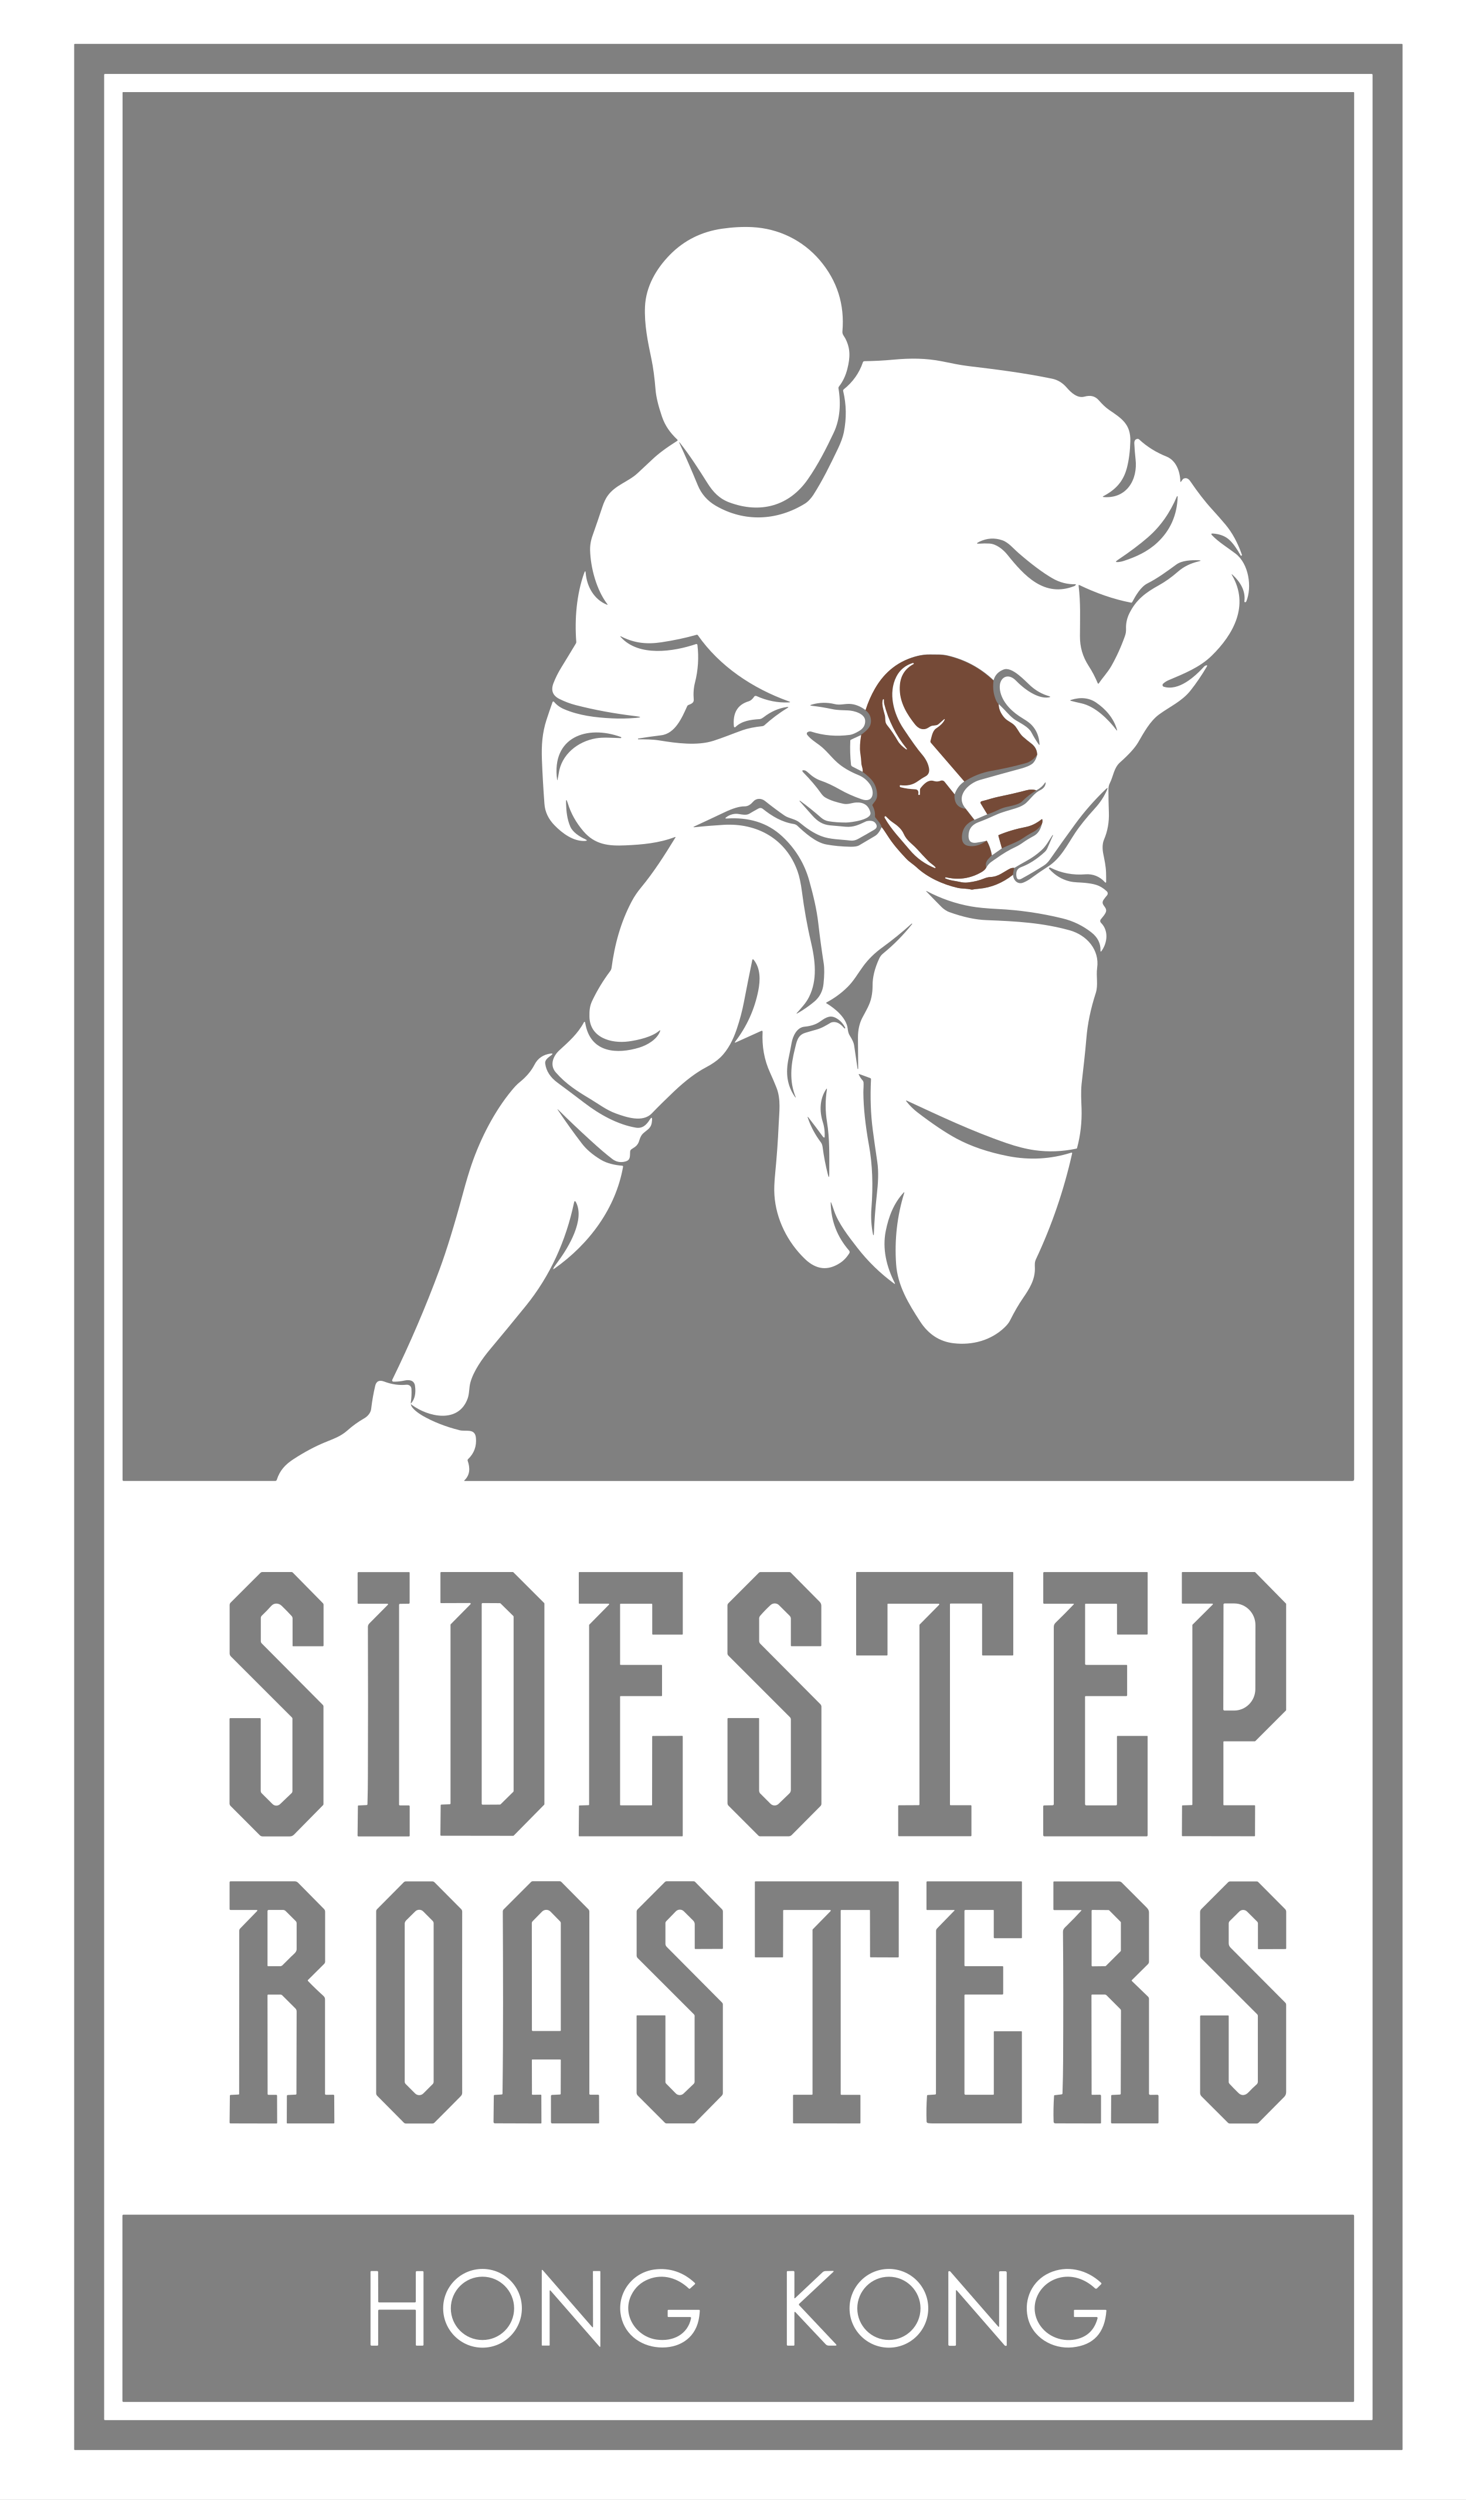
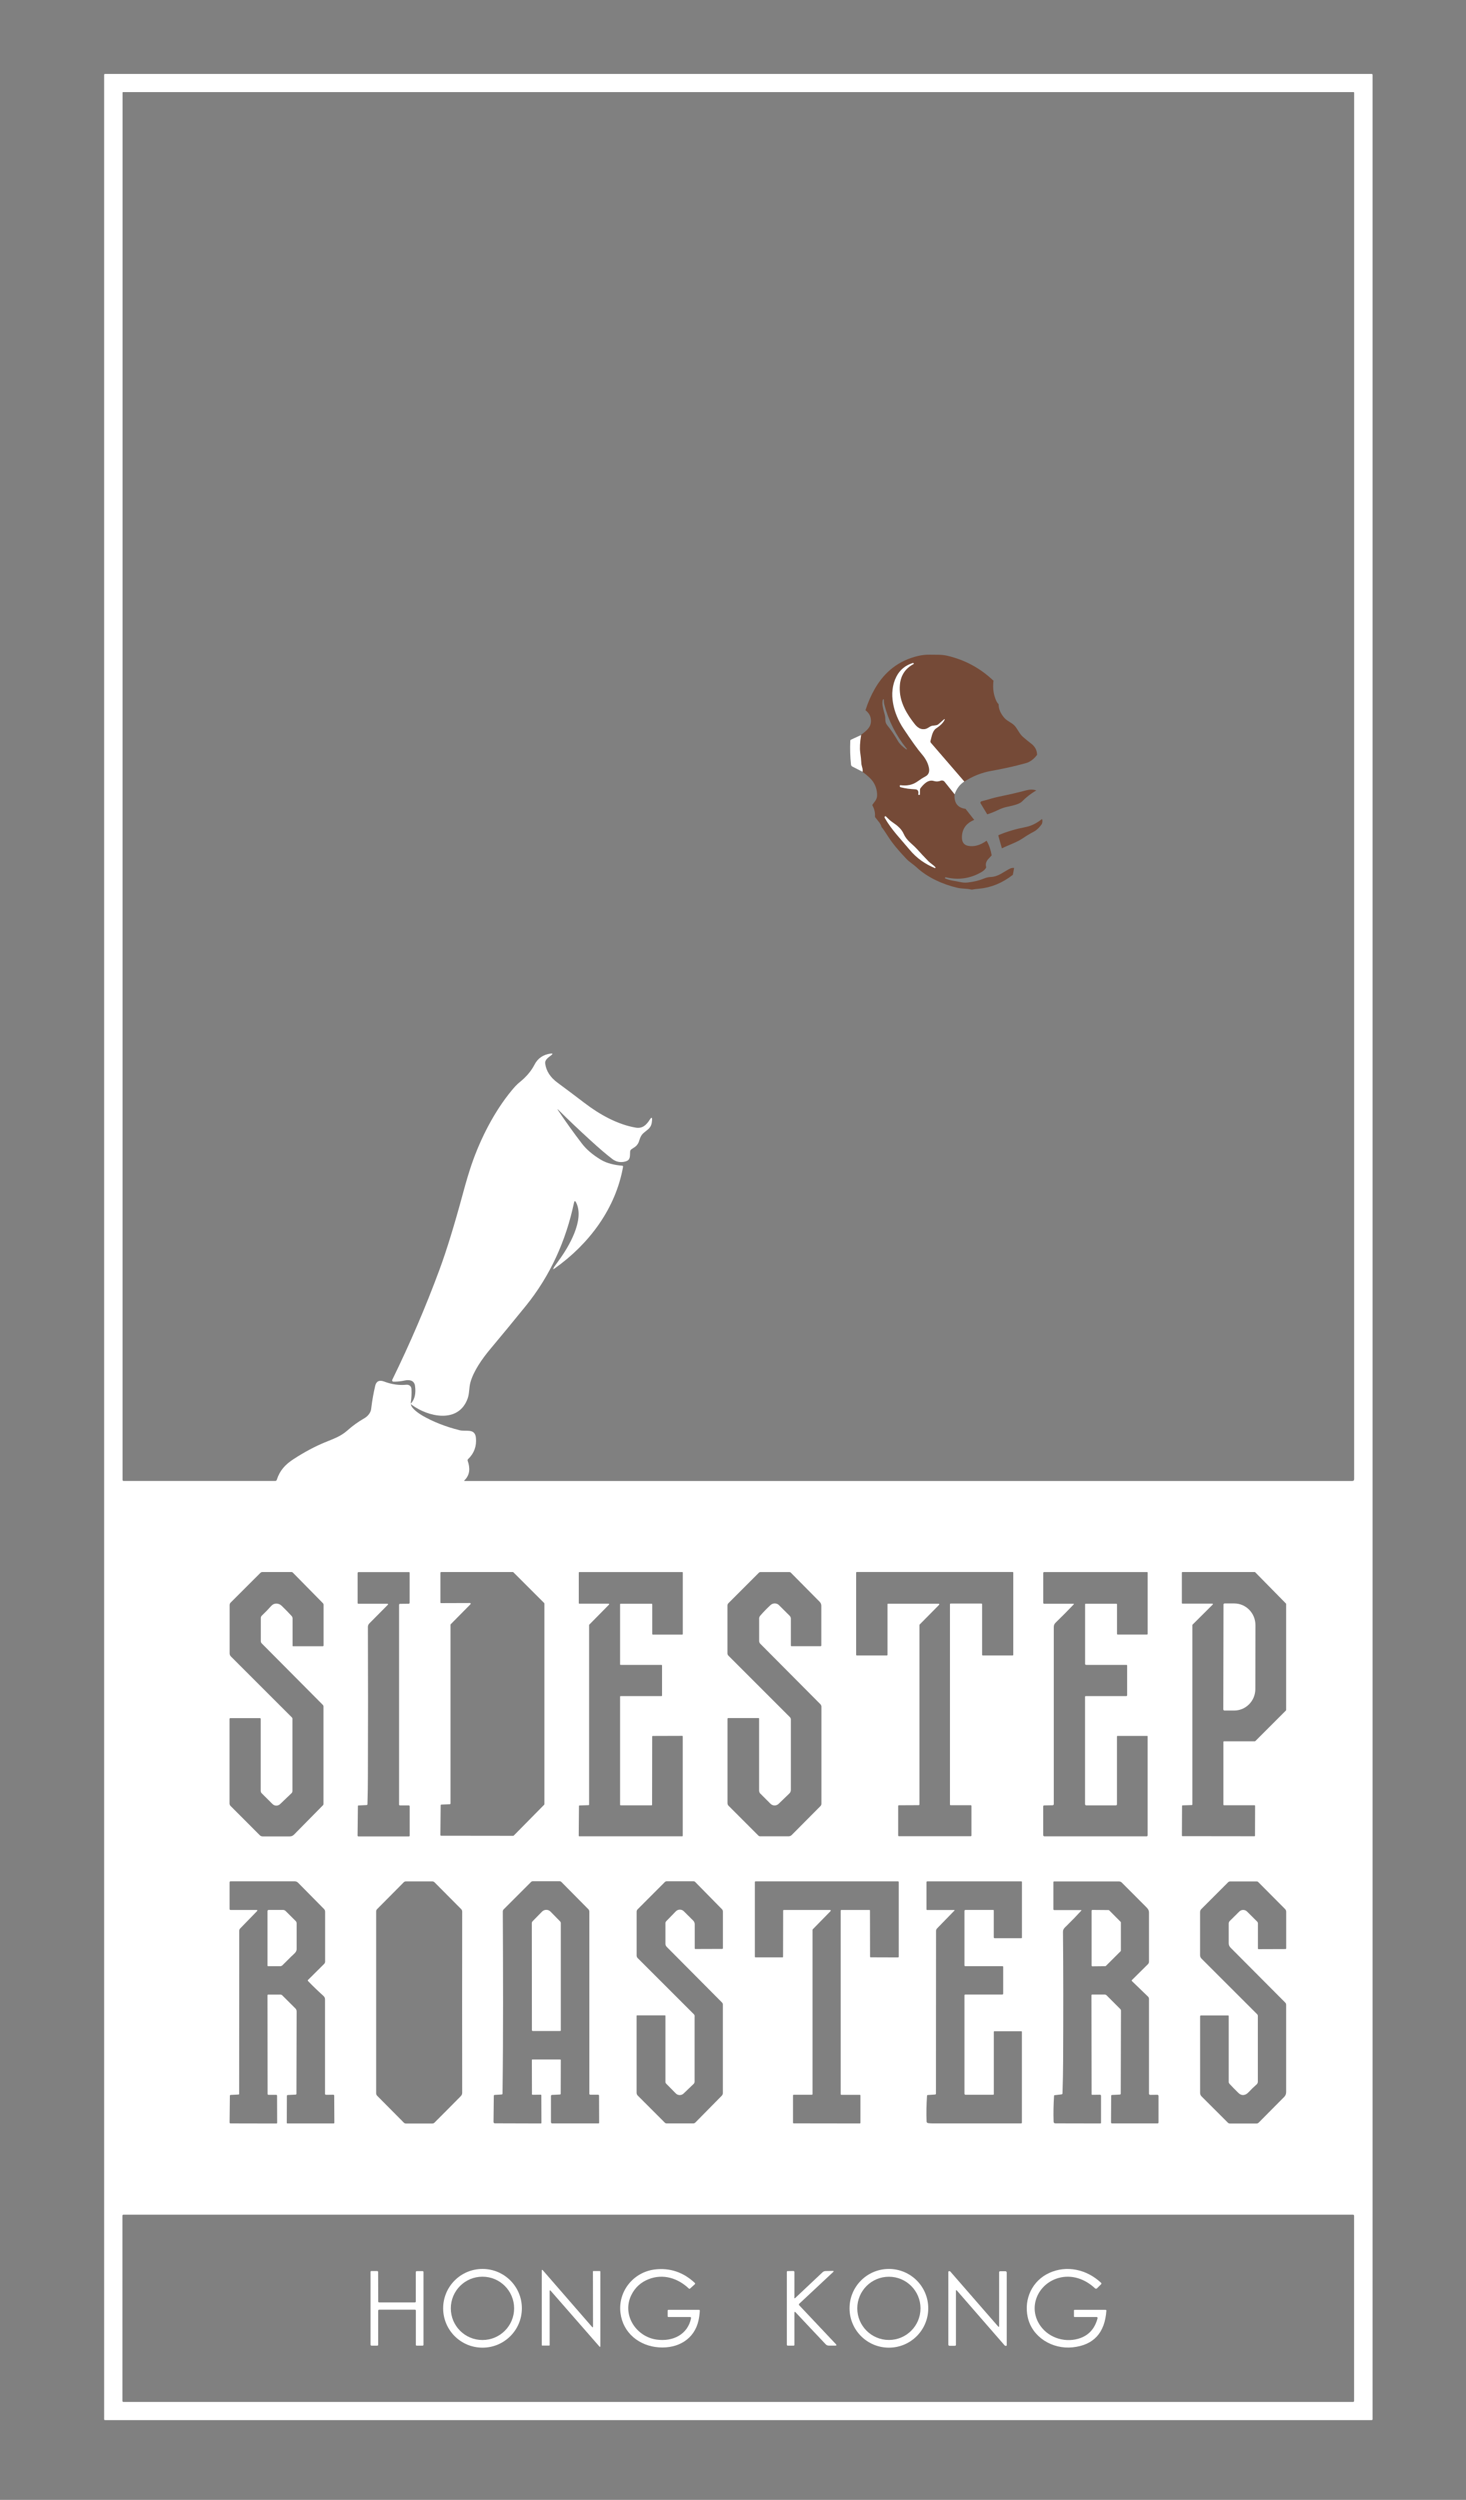
<svg xmlns="http://www.w3.org/2000/svg" id="Layer_2" viewBox="0 0 306.56 522.6">
  <rect x="0" y="0" width="306.56" height="522.6" fill="#808080" stroke="none" />
  <defs>
    <style>      .cls-1 {        fill: #fff;      }      .cls-2 {        fill: #754a37;      }    </style>
  </defs>
  <g id="Layer_1-2" data-name="Layer_1">
-     <path class="cls-1" d="M306.56,0v522.6H0V0h306.56M293.29,9.33c0-.09-.07-.16-.16-.16H15.67c-.09,0-.16.07-.16.16v502.69c0,.09.07.16.16.16h277.46c.09,0,.16-.07.16-.16V9.33h0Z" />
    <path class="cls-1" d="M287.02,505.75c0,.09-.08.17-.17.17H21.95c-.09,0-.17-.08-.17-.17V15.63c0-.09.08-.17.17-.17h264.9c.09,0,.17.08.17.17v490.12M115.81,264.95c.34-.49.67-.95.98-1.37,2.14-2.89,5.51-8.58,3.68-12.2-.2-.4-.35-.38-.44.06-1.68,7.93-4.97,15.27-10.1,21.59-2.54,3.13-5,6.12-7.39,8.97-1.69,2.01-3.53,4.64-4.17,6.99-.31,1.12-.19,2.32-.59,3.4-1.94,5.29-8.31,3.81-11.7,1.27-.03-.02-.06-.05-.09-.09-.06-.08-.08-.07-.07.03.14.85,1.63,1.87,2.37,2.31,2.26,1.31,4.87,2.34,7.82,3.08,1.26.32,3.22-.48,3.41,1.58.17,1.77-.38,3.25-1.63,4.45-.11.1-.13.22-.09.36.51,1.48.52,2.91-.66,4.06-.11.11-.09.16.07.16h185.57c.26,0,.39-.13.39-.39V19.4c0-.1-.05-.15-.15-.15H25.72c-.05,0-.09.04-.09.09v290.05c0,.11.09.2.2.2h31.73c.14,0,.27-.09.32-.23.62-1.96,1.78-3.23,3.58-4.38,2.21-1.43,4.36-2.58,6.44-3.44,1.69-.7,3.32-1.23,4.73-2.49,1.08-.97,2.27-1.83,3.57-2.57.69-.4,1.32-1.13,1.41-1.93.21-1.75.5-3.37.85-4.85.23-.97.87-1.27,1.89-.88,1.57.59,3.1.81,4.61.66.57-.06,1.05.29,1.08.88.05.96,0,1.92-.14,2.86-.03.2.02.22.14.06.71-.87.96-2.07.74-3.59-.17-1.15-1.19-1.3-2.14-1.1-.81.18-1.6.26-2.37.25-.2,0-.33-.21-.24-.4,3.72-7.6,7.01-15.28,9.88-23.04,1.47-3.98,3.12-9.34,4.94-16.07.65-2.41,1.25-4.39,1.78-5.94,1.87-5.42,4.76-11.08,8.41-15.48.49-.59,1.02-1.19,1.62-1.67,1.38-1.11,2.42-2.33,3.11-3.67.7-1.37,1.86-2.11,3.35-2.32.48-.07.53.05.15.35-.56.44-1.37.92-1.26,1.74.2,1.55,1.06,2.88,2.58,4,1.85,1.36,3.72,2.77,5.62,4.22,3.1,2.37,6.84,4.5,10.73,5.17,1.43.25,2.25-.59,2.94-1.68.36-.56.52-.51.47.15-.11,1.67-.82,1.79-1.88,2.75-.33.3-.59.79-.79,1.46-.28.99-.78,1.3-1.6,1.81-.18.11-.29.29-.31.5-.08.89.16,1.78-1,2.09-1.01.27-1.93.09-2.74-.53-1.23-.94-2.75-2.24-4.54-3.88-2.52-2.3-4.74-4.41-6.67-6.33-.29-.29-.32-.26-.09.08,1.56,2.33,3.2,4.62,4.93,6.88.95,1.25,2.27,2.37,3.95,3.39,1.33.8,2.96,1.15,4.51,1.27.11,0,.19.11.17.22-1.54,8.74-7.12,16.17-14.27,21.23-.39.28-.45.22-.18-.17M61.15,359.37v15.05c0,.17-.07.33-.2.46l-2.38,2.27c-.45.43-1.15.42-1.59-.02l-2.24-2.23c-.15-.15-.22-.33-.22-.54v-15.02c0-.09-.07-.17-.17-.17h-6.19c-.09,0-.16.08-.16.17v17.68c0,.19.08.38.22.52l6.11,6.12c.16.16.37.24.59.24h5.69c.32,0,.63-.13.86-.36l6.08-6.17c.06-.06.09-.14.09-.22v-20.41c0-.13-.05-.25-.14-.34l-12.76-12.84c-.13-.13-.2-.3-.2-.49v-4.83c0-.19.08-.37.22-.5.65-.61,1.3-1.29,1.96-2.02.61-.68,1.56-.63,2.19-.02.77.75,1.46,1.45,2.06,2.11.13.14.21.33.21.52v5.73c-.01.05.03.09.08.09h6.22c.12,0,.18-.06.18-.18v-8.5c0-.11-.04-.22-.12-.31l-6.32-6.42c-.07-.07-.16-.11-.25-.11h-6.12c-.14,0-.28.07-.39.17l-6.22,6.21c-.14.14-.22.32-.22.52v10.09c0,.27.09.49.28.68l12.73,12.72c.09.09.14.22.14.35M92.09,334.98c0,.08.07.15.15.15l6.04-.02c.13,0,.2.16.11.25l-4.14,4.19s-.04.06-.04.1v37.38c-.01.08-.08.14-.15.15l-1.77.07c-.08,0-.14.07-.14.15l-.06,6.21c0,.08.07.15.15.15l15.08.02s.08-.02.11-.05l6.37-6.46s.04-.06.04-.1v-41.96s-.02-.08-.05-.1l-6.45-6.44s-.06-.04-.1-.04h-14.99c-.08.01-.15.08-.15.16v6.19M136.37,377.29c0,.06-.05.11-.11.11h-6.48c-.06,0-.11-.05-.11-.11v-22.61c0-.06.05-.11.11-.11h8.55c.06,0,.11-.05.11-.11v-6.3c0-.06-.05-.11-.11-.11h-8.55c-.06,0-.11-.05-.11-.11v-12.57c0-.06.04-.11.1-.11h6.51c.06,0,.11.06.11.12v6.22c0,.06.05.11.11.11h6.17c.06,0,.11-.06.11-.12v-12.84c.01-.06-.04-.11-.1-.11h-21.54c-.06,0-.11.06-.11.12v6.38c0,.06.05.11.11.11h6.13c.1,0,.15.13.08.2l-4.13,4.19s-.03.05-.03.08v37.54c0,.06-.06.11-.12.11l-1.89.06c-.06,0-.11.05-.11.11l-.05,6.23c0,.06.05.11.11.11h21.53c.06,0,.11-.05.11-.11v-20.78c0-.06-.05-.11-.11-.11l-6.17.02c-.06,0-.11.05-.11.11l-.02,14.28M159.02,374.99c-.18-.18-.28-.43-.28-.68v-15.04c0-.08-.04-.11-.11-.11h-6.35c-.08,0-.15.06-.15.15v17.64c0,.21.08.41.23.55l6.23,6.23c.1.1.23.15.37.15h5.93c.27,0,.5-.09.69-.29l5.99-6.03c.13-.13.2-.3.2-.48v-20.29c0-.21-.08-.38-.22-.53l-12.56-12.63c-.15-.15-.24-.36-.24-.58v-4.71c0-.21.08-.4.21-.56.7-.81,1.43-1.56,2.18-2.25.51-.46,1.29-.45,1.77.04l2.22,2.21c.16.16.25.38.25.61v5.61c0,.08.06.14.14.14h6.08c.08,0,.15-.07.15-.15v-8.29c0-.31-.11-.61-.33-.83l-6.04-6.1c-.08-.09-.19-.13-.31-.13h-6.04c-.13,0-.25.05-.34.14l-6.36,6.36c-.14.14-.21.3-.21.49v10c0,.19.07.36.21.49l12.84,12.84c.14.14.21.3.21.49v14.74c0,.28-.11.54-.31.73l-2.26,2.18c-.47.45-1.22.44-1.68-.02l-2.1-2.1M224.47,335.25c.08,0,.12.09.06.15-1.23,1.29-2.49,2.56-3.78,3.81-.26.25-.39.55-.39.89,0,12.35,0,24.7,0,37.05,0,.13-.1.23-.23.24l-1.77.03c-.14,0-.21.08-.21.22v5.94c-.01.21.09.31.3.31h21.29c.16,0,.24-.08.24-.24v-20.66c0-.07-.02-.1-.09-.1h-6.2c-.07,0-.12.06-.12.12v14.16c0,.16-.08.24-.24.24h-6.19c-.13,0-.24-.11-.24-.25v-22.46c0-.07.06-.13.14-.13h8.48c.1,0,.18-.08.18-.17v-6.24c0-.06-.05-.11-.11-.11h-8.45c-.13,0-.23-.1-.23-.23v-12.42c0-.09.04-.14.13-.14h6.4c.08,0,.14.06.14.14v6.16c0,.08.06.14.13.14h6.13c.1,0,.15-.05.15-.15v-12.81c0-.07-.03-.1-.1-.1h-21.56c-.09,0-.17.08-.17.17v6.28c0,.09.07.17.17.17h6.16M255.83,364.13c0-.06.05-.11.11-.11h6.48s.06-.02.08-.04l6.42-6.42s.03-.05.03-.08v-22.17s0-.06-.03-.08l-6.46-6.57s-.05-.03-.08-.03h-15.13c-.06.01-.11.06-.11.12v6.38c0,.06.06.11.12.11h6.26c.1,0,.15.12.08.19l-4.23,4.21s-.03.05-.03.08v37.52c0,.06-.05.11-.11.11l-1.94.06c-.06,0-.11.05-.11.11l-.03,6.22c0,.06.05.11.11.11l15.07.02c.06,0,.11-.05.11-.11l.02-6.26c0-.06-.05-.11-.11-.11h-6.41c-.06,0-.11-.06-.11-.12v-13.15M76.65,377.35l-1.68.08c-.09,0-.13.05-.13.14l-.07,6.15c0,.1.08.18.18.18h10.58c.08-.01.14-.07.14-.14v-6.13c0-.14-.07-.21-.21-.21h-1.83c-.1,0-.18-.08-.18-.18v-41.76c0-.11.09-.19.2-.2l1.79-.02c.15,0,.22-.08.22-.22v-6.27c0-.07-.05-.12-.11-.12h-10.59c-.1,0-.18.09-.18.19v6.28c0,.08.07.14.15.14h6.09c.11,0,.16.14.09.21l-3.87,3.9c-.2.2-.31.46-.31.75.04,10.5.04,20.83,0,31,0,1.81-.03,3.81-.09,6.02,0,.14-.07.21-.21.21M185.57,335.4c0-.08.07-.15.15-.15h10.55c.13,0,.2.15.11.24l-4.07,4.12s-.04.06-.04.1v37.51c0,.08-.07.15-.15.15l-4.15.02c-.08,0-.15.07-.15.15v6.17c0,.08.07.15.15.15h15.02c.08,0,.15-.06.15-.14v-6.19c0-.08-.06-.15-.14-.15h-4.2c-.08.01-.15-.05-.15-.14v-41.87c0-.08.07-.15.15-.15h6.42c.08,0,.15.07.15.15v10.56c0,.08.07.15.15.15h6.22c.08,0,.15-.06.15-.14v-17.17c0-.08-.06-.15-.14-.15h-32.57c-.08,0-.15.07-.15.15v17.16c0,.08.07.15.15.15h6.26c.08,0,.15-.06.15-.14v-10.55M64.45,413.87l3.33-3.31c.13-.13.21-.31.21-.49v-10.41c0-.22-.08-.43-.24-.59l-5.44-5.51c-.18-.17-.41-.27-.65-.27h-13.43c-.15,0-.22.08-.22.23v5.54c0,.15.08.22.23.22h5.35c.27,0,.3.09.12.28l-3.48,3.58c-.13.13-.2.3-.2.48l-.02,34.11c0,.07-.05.13-.13.13l-1.61.08c-.13,0-.2.08-.2.21l-.06,5.54c0,.14.06.2.2.21l9.6.02c.08,0,.15-.07.15-.15l-.02-5.65c0-.13-.07-.2-.2-.2h-1.61c-.09,0-.17-.08-.17-.17l-.02-20.64c0-.08.06-.14.14-.14h2.57c.14,0,.28.06.38.16l2.75,2.74c.16.16.25.38.25.61l-.04,17.22c0,.11-.06.18-.18.18l-1.61.08c-.14,0-.21.08-.21.22l-.02,5.6c0,.07.06.13.13.13h9.68c.08,0,.14-.07.14-.15l-.03-5.65c0-.14-.07-.21-.21-.21l-1.5.02c-.11,0-.21-.09-.21-.21,0-7.2,0-13.78,0-19.73,0-.35-.14-.56-.39-.79-1.14-1.03-2.19-2.04-3.15-3.04-.09-.1-.09-.19,0-.29M84.42,393.5l-5.58,5.62c-.11.12-.18.28-.18.44v38.03c0,.21.08.4.23.55l5.57,5.61c.11.11.26.17.41.17h5.56c.15,0,.3-.06.41-.17,1.69-1.68,3.42-3.43,5.2-5.23.33-.34.61-.53.61-1.05-.02-12.66-.02-25.27,0-37.85,0-.2-.08-.39-.22-.53l-5.55-5.58c-.14-.14-.3-.21-.5-.21h-5.48c-.18,0-.36.07-.49.2M111.24,437.7l-.02-7.05c0-.07.05-.12.12-.12h5.79c.08,0,.14.06.14.14l-.02,7c0,.12-.06.19-.19.19l-1.63.08c-.12,0-.22.11-.22.23v5.46c0,.15.11.27.26.27h9.68c.08,0,.14-.06.14-.14l-.02-5.65c0-.14-.07-.21-.21-.21h-1.61c-.11,0-.21-.08-.21-.2v-38.06c0-.21-.08-.38-.22-.53l-5.62-5.68c-.1-.1-.24-.16-.38-.16h-5.61c-.14,0-.27.06-.37.16l-5.71,5.71c-.12.12-.19.28-.19.45.06,12.68.11,25.38-.06,38.08,0,.11-.06.17-.17.18l-1.46.09c-.13,0-.19.08-.19.21l-.06,5.45c0,.15.12.28.27.28l9.63.03c.07,0,.12-.06.12-.13l-.02-5.74c0-.1-.05-.15-.15-.15l-1.62.02c-.14,0-.22-.07-.22-.21M145.25,421.53v13.64c0,.18-.08.35-.2.47l-2.1,2.01c-.46.44-1.19.43-1.63-.02l-2.05-2.08c-.08-.08-.12-.18-.12-.3v-13.82c0-.08-.04-.12-.12-.12h-5.82c-.06,0-.09.03-.09.09v16.09c0,.22.09.44.25.6l5.66,5.66c.1.1.23.15.36.15h5.59c.15,0,.3-.06.41-.17l5.54-5.62c.14-.15.23-.34.23-.55v-18.51c0-.16-.06-.32-.18-.43l-11.56-11.63c-.17-.17-.27-.4-.27-.65v-4.31c0-.14.06-.28.16-.39l2.01-2.07c.46-.47,1.21-.48,1.68-.02l1.95,1.94c.21.21.33.49.33.78v5.04c0,.07.05.13.12.13l5.63-.02c.08,0,.14-.07.14-.15v-7.67c0-.18-.07-.35-.2-.48l-5.63-5.73c-.07-.07-.17-.11-.28-.11h-5.64c-.14,0-.28.06-.39.16l-5.69,5.7c-.13.13-.21.31-.21.49v9.18c0,.2.08.39.22.53l11.73,11.72c.13.13.19.28.19.46M181.78,399.27c.08,0,.14.06.14.14l.02,9.63c0,.08.06.14.14.14l5.72.02c.08,0,.14-.07.14-.14v-15.62c0-.08-.06-.14-.14-.14h-29.81c-.08,0-.14.07-.14.15v15.6c0,.08.06.14.14.14h5.62c.08.01.14-.05.14-.13l.02-9.64c0-.08.06-.14.14-.14h9.67c.13,0,.19.15.1.24l-3.73,3.81s-.04.06-.04.1v34.34c0,.08-.07.14-.15.14h-3.79c-.08,0-.14.07-.14.15v5.69c0,.08.06.14.14.14l13.82.02c.08,0,.14-.06.14-.14v-5.71c0-.08-.06-.14-.14-.14h-3.85c-.08,0-.14-.06-.14-.14v-38.36c0-.08.07-.14.15-.14h5.81M199.56,399.43l-3.61,3.71c-.14.14-.21.33-.21.53l-.02,33.99c0,.11-.08.2-.19.2l-1.5.1c-.11,0-.18.07-.18.18-.12,1.81-.16,3.59-.09,5.35,0,.18.14.33.33.35.3.04.59.05.87.06,6.18,0,12.35,0,18.54,0,.13,0,.19-.06.19-.19v-18.95c0-.07-.05-.13-.12-.13h-5.64c-.06,0-.11.05-.11.11v13.04c0,.07-.06.13-.13.13h-5.74c-.18,0-.27-.08-.27-.26v-20.5c0-.13.06-.19.19-.19h7.71c.13,0,.2-.07.2-.2v-5.59c0-.08-.06-.14-.14-.14h-7.78c-.1,0-.18-.07-.18-.17v-11.35c0-.16.08-.24.25-.24h5.74c.1,0,.14.04.14.14v5.59c0,.1.08.18.18.18h5.58c.07,0,.13-.05.13-.12v-11.65c0-.06-.05-.11-.11-.11h-19.7c-.08,0-.15.07-.15.16v5.68c0,.1.06.15.16.15h5.62c.08,0,.12.09.07.15M226.14,399.39c-.99,1.08-2.02,2.15-3.12,3.22-.37.36-.74.64-.74,1.23.08,8,.08,17.06.03,27.19-.01,1.93-.05,4.12-.13,6.57,0,.14-.07.21-.21.23l-1.44.17c-.07,0-.11.05-.11.12-.12,1.75-.16,3.55-.1,5.39,0,.25.14.38.39.38l9.39.02c.08,0,.14-.06.14-.14v-5.64c-.01-.15-.09-.23-.24-.23l-1.61.02c-.07,0-.12-.05-.12-.12l-.03-20.7c0-.08.06-.14.14-.14h2.63c.16,0,.3.07.41.18l2.84,2.84c.09.09.15.22.15.36l-.05,17.32c0,.13-.07.2-.2.21l-1.61.08c-.12,0-.18.07-.19.19l-.03,5.56c0,.11.09.2.2.2h9.53c.11,0,.2-.08.2-.19v-5.57c-.01-.13-.12-.24-.25-.23l-1.48.02c-.14,0-.26-.11-.26-.26v-19.79c0-.18-.07-.36-.2-.49l-3.38-3.26c-.05-.05-.05-.14,0-.19l3.36-3.33c.14-.14.22-.34.22-.54,0-3.53,0-6.94,0-10.22,0-.56-.27-.88-.65-1.25-1.75-1.74-3.43-3.42-5.04-5.05-.15-.15-.37-.24-.59-.24h-13.59c-.07,0-.12.06-.12.13v5.69c.01.11.07.17.18.17h5.61c.06-.01.1.06.05.11M257.08,435.58c-.09-.1-.14-.21-.14-.34v-13.77c0-.1-.05-.15-.14-.14h-5.67c-.11.02-.17.07-.17.19v16c0,.27.1.52.28.71l5.53,5.52c.11.11.25.17.41.17h5.62c.13,0,.26-.05.36-.14l5.39-5.43c.26-.26.4-.61.4-.98v-18.28c0-.17-.07-.33-.18-.44l-11.46-11.51c-.24-.24-.37-.56-.37-.9v-4.13c0-.2.08-.4.23-.54l1.98-1.96c.45-.45,1.18-.45,1.63,0l2.1,2.09c.11.11.17.25.17.4v5.24c0,.07.05.13.12.13l5.62-.02c.11,0,.17-.06.17-.17v-7.61c0-.22-.08-.43-.24-.59l-5.62-5.65c-.08-.08-.17-.12-.29-.12h-5.57c-.15,0-.3.06-.42.17l-5.6,5.6c-.17.17-.27.4-.27.65v9.01c0,.27.11.52.29.7l11.64,11.63c.1.1.15.23.15.37v13.75c0,.21-.1.42-.26.56-.56.49-1.13,1.04-1.69,1.64-.6.65-1.42.82-2.09.16-.7-.68-1.34-1.33-1.92-1.96M283.15,463.18c0-.11-.09-.2-.2-.2H25.8c-.11,0-.2.09-.2.2v38.74c0,.11.09.2.2.2h257.16c.11,0,.2-.09.2-.2v-38.74h0Z" />
-     <path class="cls-1" d="M173.84,251.48c-.09-.24-.14-.24-.13.03.08,3.75,1.36,7.06,3.85,9.93.13.15.15.37.05.53-.53.87-1.19,1.57-1.98,2.08-2.54,1.64-4.95,1.37-7.25-.81-3.68-3.51-6.11-8.36-6.44-13.44-.08-1.16-.02-2.62.15-4.38.34-3.47.59-6.92.74-10.34.11-2.58.52-5.26-.47-7.74-.43-1.08-.88-2.12-1.34-3.13-1.23-2.69-1.7-5.5-1.55-8.48.01-.24-.09-.3-.3-.21l-5.27,2.38c-.27.12-.32.07-.14-.17,2.42-3.17,4.02-6.7,4.8-10.6.44-2.19.52-4.71-1-6.54-.07-.09-.21-.05-.24.06-.61,2.94-1.19,5.88-1.76,8.84-.35,1.84-.85,3.72-1.5,5.64-.72,2.16-1.82,4.38-3.42,5.92-.75.72-1.74,1.41-2.98,2.06-2.04,1.07-4.28,2.75-6.69,5.03-1.74,1.65-3.3,3.19-4.68,4.62-1.89,1.97-5.35.79-7.48.02-2.06-.75-3.59-1.97-5.35-3.02-2.79-1.67-5.11-3.14-7.24-5.58-1.32-1.52-.56-3.41.74-4.61,2-1.83,3.88-3.47,5.16-5.89.05-.1.21-.08.23.04.04.22.08.43.13.65,1.24,5.74,6.6,6.03,11.19,4.63,1.73-.53,3.71-1.72,4.34-3.37.11-.29.05-.33-.19-.13-1.47,1.27-4.38,1.94-6.38,2.21-3.7.49-8.12-.81-8.18-5.21-.02-1.18.05-2.17.56-3.25,1.04-2.19,2.28-4.23,3.7-6.13.18-.23.32-.49.36-.77.66-4.93,1.9-9.52,4.2-13.88.53-1.01,1.19-1.99,1.98-2.94,2.7-3.26,4.96-6.83,7.16-10.42.08-.14.05-.18-.1-.12-3.35,1.27-6.75,1.57-10.31,1.73-3.52.16-6.38-.12-8.8-2.94-1.54-1.8-2.63-3.75-3.27-5.85-.29-.93-.41-.91-.37.06.06,1.66.2,3.2.88,4.8.51,1.19,1.95,2.11,3.08,2.62.53.24.51.37-.08.39-2.31.08-4.53-1.47-6.28-3.26-1.29-1.32-2-2.81-2.12-4.49-.24-3.24-.42-6.34-.53-9.29-.11-2.91.07-5.55.97-8.31.41-1.26.84-2.5,1.26-3.7.05-.12.21-.15.29-.05.56.67,1.27,1.19,2.12,1.55,3.07,1.32,6.55,1.76,10.03,1.92,1.61.08,3.26.05,4.94-.09,1.24-.1,1.24-.22,0-.37-4.44-.53-8.64-1.3-12.57-2.32-1.13-.29-2.26-.72-3.37-1.27-1.42-.71-1.83-1.81-1.25-3.31.43-1.12.99-2.23,1.67-3.33,1.03-1.67,2.03-3.32,3.02-4.97.06-.1.08-.2.08-.31-.37-4.73.05-9.97,1.66-14.44.17-.46.27-.45.31.04.24,2.85,1.76,5.52,4.4,6.59.2.08.23.03.1-.13-2.27-2.98-3.48-7.61-3.58-11.18-.03-1.05.14-2.09.52-3.14.69-1.95,1.37-3.94,2.05-5.99.32-.96.68-1.73,1.1-2.31,1.62-2.26,4.25-2.88,6.25-4.71,1.02-.94,2.04-1.89,3.06-2.86,1.27-1.22,3.01-2.51,5.21-3.89.14-.09.15-.19.03-.3-1.49-1.42-2.53-2.85-3.2-4.81-.77-2.26-1.21-4.11-1.33-5.54-.21-2.59-.5-4.72-.85-6.4-.77-3.68-1.53-7.28-1.36-11.06.19-4.13,2.3-7.86,5.24-10.84,2.95-2.99,6.57-4.8,10.87-5.42,2.21-.32,4.32-.43,6.33-.33,5.52.28,10.58,2.76,14.14,6.95,3.62,4.28,5.19,9.24,4.7,14.86-.05.62.33.94.59,1.43,1.13,2.14,1.03,4.03.46,6.33-.36,1.46-.95,2.71-1.77,3.75-.09.12-.13.25-.1.4.53,3.11.33,6.45-.99,9.24-1.58,3.35-3.3,6.72-5.43,9.77-3.89,5.59-9.93,7.23-16.42,4.81-2.07-.77-3.38-2.16-4.56-4.03-1.82-2.89-3.61-5.68-5.7-8.35-.25-.32-.29-.3-.12.07,1.3,2.82,2.56,5.72,3.78,8.69.76,1.86,2.03,3.31,3.79,4.33,6,3.47,12.79,3.14,18.62-.44.66-.4,1.34-1.16,1.79-1.86,1.98-3.12,3.45-6.14,5.11-9.6.64-1.33,1.05-2.48,1.25-3.46.58-2.93.54-5.8-.14-8.62-.03-.14.02-.27.12-.36,1.92-1.54,3.25-3.42,4-5.65.05-.14.18-.24.33-.24,1.95-.02,3.98-.12,6.1-.32,3.51-.32,6.73-.32,10.15.36,1.84.37,3.61.76,5.43.98,5.87.71,11.42,1.38,17.54,2.64,1.19.24,2.22.87,3.08,1.87.9,1.04,2.22,2.27,3.67,1.89,1.21-.32,2.18-.21,3.04.76.66.75,1.35,1.46,2.17,2.02,2.62,1.79,4.51,2.97,4.42,6.55-.06,2.05-.29,3.89-.71,5.52-.75,2.9-2.37,4.59-4.89,5.93-.22.12-.21.18.04.21,4.82.37,7.15-3.66,6.65-7.93-.12-1.09-.21-2.18-.26-3.28-.02-.53.17-.85.57-.94.17-.04.34,0,.46.12,1.63,1.51,3.53,2.69,5.7,3.56,1.99.8,2.84,3.08,2.89,5.17,0,.18.06.2.17.05l.34-.46c.06-.08.14-.14.23-.17.51-.19.96,0,1.35.58,1.54,2.26,3.05,4.22,4.56,5.87,1.04,1.14,1.98,2.21,2.81,3.2,1.4,1.68,2.53,3.76,3.4,6.23.02.06.02.13,0,.19-.02.05-.06.08-.13.08-.05,0-.09-.02-.11-.06-.81-1.46-1.59-2.54-2.34-3.24-.84-.79-1.99-1.24-3.44-1.35-.4-.03-.46.1-.18.39,1.38,1.43,3.31,2.6,4.89,3.81,2.77,2.11,3.49,6.98,2.25,9.99-.03.06-.07.11-.12.14-.05.03-.09.04-.14.03-.11-.02-.16-.08-.14-.2.28-2.19-.87-4.05-2.44-5.5-.26-.24-.3-.2-.12.1,3.61,6.25.31,12.31-4.29,16.8-2.49,2.43-5.81,3.75-9.05,5.12-.39.17-.76.4-1.1.72-.21.19-.13.55.14.63,3.14.96,6.5-2.1,8.45-4.23.09-.1.2-.17.33-.21.3-.11.37-.02.21.25-1.07,1.82-2.21,3.49-3.41,5-1.77,2.23-4.33,3.35-6.54,4.97-1.92,1.4-3.2,3.8-4.41,5.87-.67,1.14-1.93,2.52-3.76,4.15-1.32,1.17-1.4,2.88-2.14,4.34-.2.39-.3.83-.3,1.3,0,1.57.03,3.16.09,4.79.08,2.05-.26,3.96-1.02,5.74-.38.89-.34,2.06-.14,3.01.25,1.26.53,2.54.57,3.83.02.65.03,1.29.02,1.92,0,.27-.1.3-.28.1-1.06-1.17-2.5-1.74-4.05-1.62-2.56.21-5.06-.23-7.34-1.4-.04-.02-.09-.02-.13-.01-.11.03-.16.08-.16.16,0,.05.02.08.05.11,1.17,1.32,2.58,2.19,4.22,2.6,1.06.27,2.18.21,3.29.33,1.83.21,3.06.39,4.53,1.76.24.22.27.6.05.85-.22.26-.44.54-.66.84-.81,1.12.56,1.44.48,2.42-.05.54-.79,1.34-1.13,1.77-.17.21-.14.52.05.71,1.63,1.61,1.36,4.13.14,5.86-.17.24-.25.21-.24-.08.04-1.49-.59-2.74-1.88-3.76-1.81-1.42-3.83-2.4-6.05-2.94-4.46-1.09-8.99-1.75-13.59-1.97-2.37-.12-4.25-.3-5.62-.55-3.17-.57-6.21-1.62-9.12-3.15-.24-.12-.26-.09-.08.11,1.03,1.07,2.06,2.14,3.11,3.19.41.41,1.07.86,1.61,1.05,2.86,1.03,5.46,1.6,7.82,1.68,6.3.24,11.62.55,17.33,2.12,3.63,1,6.31,4.12,5.77,7.87-.25,1.76.26,3.54-.29,5.25-1.07,3.3-1.72,6.45-1.96,9.45-.26,3.23-.66,6.38-1,9.54-.18,1.75-.07,3.43-.01,5.12.09,2.86-.22,5.62-.94,8.28-.02.08-.07.13-.15.14-2.95.62-5.84.73-8.67.33-1.79-.25-3.75-.74-5.87-1.47-7.35-2.52-14.03-5.71-20.85-8.86-.25-.12-.29-.06-.12.16.63.81,1.5,1.66,2.3,2.27,3.15,2.41,5.86,4.23,8.14,5.46,3.05,1.64,6.66,2.87,10.82,3.68,4.48.87,8.86.63,13.15-.72.18-.06.25,0,.21.19-1.72,7.65-4.23,14.99-7.54,22.04-.32.68-.26,1.16-.24,1.85.07,2.43-1.13,4.35-2.51,6.35-.89,1.29-1.79,2.85-2.7,4.66-.23.46-.62.95-1.18,1.48-2.81,2.67-6.71,3.72-10.61,3.26-2.92-.34-5.26-1.86-7.01-4.57-2.43-3.74-4.7-7.48-5.01-11.98-.35-5.11.21-10.05,1.69-14.84.07-.23.02-.25-.14-.08-2.06,2.24-3.12,5.01-3.72,8.02-.73,3.69.15,7.43,1.86,10.79.14.28.08.33-.17.14-2.89-2.13-5.43-4.61-7.62-7.43-1.85-2.39-3.99-5.1-4.9-7.84-.18-.53-.37-1.07-.57-1.59M240.15,112.24c-1.77,1.54-3.91,3.15-6.44,4.84-.5.33-.45.47.15.42.38-.04.78-.12,1.19-.26,2.55-.84,4.95-1.93,6.97-3.82,2.71-2.53,4.13-5.74,4.25-9.61,0-.02,0-.03-.02-.05-.02-.02-.05-.03-.08-.03-.03,0-.05.01-.06.04-1.45,3.44-3.44,6.26-5.97,8.47M224.93,122.13c-1.72.05-3.33-.36-4.84-1.23-1.99-1.15-4.37-2.92-7.11-5.3-1.06-.92-2.08-2.2-3.37-2.65-1.62-.57-3.23-.47-4.84.31-.65.31-.62.44.11.39.65-.05,1.32-.06,2.01-.02,1.48.08,2.9,1.25,3.78,2.35,3.48,4.33,7.69,9.01,13.99,6.54.15-.06.26-.17.32-.32,0-.03-.01-.06-.04-.06M236.5,125.98c-3.7-.71-7.41-2.04-10.76-3.66-.15-.07-.21-.03-.19.14.44,3.54.29,6.95.28,10.51-.01,2.3.56,4.3,1.85,6.29.72,1.1,1.34,2.3,1.88,3.59.04.09.15.1.21.02.84-1.25,1.86-2.31,2.61-3.61,1.11-1.95,2.06-4.05,2.86-6.3.17-.48.25-.97.23-1.45-.05-1.16.18-2.24.68-3.26,1.43-2.93,3.49-4.41,6.22-5.92,1.3-.72,2.64-1.67,4.01-2.87,1.15-1,2.56-1.7,4.22-2.09.62-.14.61-.23-.02-.25-1.45-.05-3.41.03-4.59.89-1.96,1.43-3.92,2.88-6.04,3.95-1.41.71-2.45,2.52-3.2,3.92-.05.08-.14.13-.24.11M153.47,151.88c-.28-2.8.73-4.55,3.04-5.26.53-.16.9-.54,1.19-.98.1-.15.3-.21.47-.14,2.2.99,4.45,1.44,6.75,1.34.39-.02.4-.09.03-.22-7.55-2.7-14.47-7.32-19.02-13.83-.06-.08-.17-.12-.26-.09-2.26.65-4.72,1.17-7.37,1.57-3.08.46-5.64.17-8.36-1.19-.28-.14-.31-.1-.1.13,3.74,4.14,10.99,3.03,15.72,1.43.13-.04.26.04.28.18.32,2.63.15,5.27-.51,7.87-.28,1.08-.37,2.27-.26,3.58.05.69-.6.9-1.11,1.11-.12.05-.22.14-.27.27-1.07,2.36-2.49,5.71-5.44,6.06-1.51.18-3.1.41-4.79.68-.04,0-.05.03-.05.06v.08s.01.02.02.02c1.52.01,3.03,0,4.53.25,3.5.57,7.88,1.15,11.27.05,2.09-.67,4.04-1.49,6.07-2.21,1.08-.38,2.47-.66,4.16-.84.14-.02.27-.08.37-.17,1.48-1.34,3.05-2.54,4.75-3.57.39-.23.36-.31-.09-.25-1.68.24-3.28.95-4.8,2.12-.23.17-.54.38-.84.4-1.9.12-3.74.37-5.07,1.67-.11.1-.29.04-.3-.11M181.04,148.47c-1.16-.86-2.31-1.3-3.46-1.32-1.04-.02-1.99.3-3.03.04-1.6-.39-3.19-.36-4.78.1-.43.12-.43.21.02.26,1.35.15,2.76.38,4.24.69,1.13.24,2.19.22,3.31.27,1.24.05,3.55.66,3.58,2.19.02.91-.41,1.62-1.31,2.14-.78.46-1.4.71-1.85.78-2.81.38-5.51.16-8.1-.67-.26-.08-.51-.05-.76.09-.2.11-.25.38-.11.56.69.9,1.68,1.51,2.58,2.18,1.41,1.06,2.44,2.5,3.73,3.64,1.13,1,2.62,1.88,4.46,2.63.93.38,1.71,1.01,2.34,1.9,1.03,1.46.86,4.03-1.73,3.13-1.67-.58-3.19-1.26-4.54-2.03-1.44-.82-2.76-1.44-3.97-1.85-1.04-.35-1.87-.96-2.65-1.67-.32-.29-.57-.45-.73-.48-.58-.1-.66.06-.25.48,1.43,1.45,2.66,2.89,3.68,4.34.27.38.55.65.86.84,1.12.66,2.57,1.06,3.82,1.32.96.2,1.76-.23,2.69-.27,1.57-.07,2.55.62,2.93,2.06.41,1.55-4.09,2.12-5.08,2.13-1.33,0-2.53-.08-3.61-.26-.61-.1-1.14-.35-1.58-.73-1.43-1.26-2.91-2.45-4.45-3.57-.02-.02-.05-.02-.07,0,0,0-.02.02-.02.02,0,.03,0,.06.02.08.88,1.01,1.75,1.99,2.61,2.95,1.15,1.28,2.17,1.95,3.79,2.1,1.05.1,2.12.2,3.22.29,1.66.14,2.78-.43,4.19-1.09.1-.05.2-.08.31-.1.8-.14,1.36-.01,1.69.39.47.58.4,1.06-.21,1.42-1.14.67-2.27,1.32-3.4,1.94-.52.29-1.08.4-1.67.32-1.96-.24-4.17-.21-5.99-.91-1.66-.63-3.17-1.7-4.57-2.86-.91-.76-2.21-.82-3.15-1.46-1.26-.87-2.62-1.88-4.07-3.04-.73-.58-1.78-.62-2.42.09-.52.58-1.07,1.06-1.89,1.04-1.01-.01-2.4.4-4.18,1.25-2.07.98-4.13,1.95-6.19,2.9-.38.17-.37.24.05.2,1.98-.21,3.98-.37,6-.49,7.05-.41,13.03,2.98,15.43,9.68.39,1.08.7,2.54.94,4.38.45,3.45,1.05,6.91,1.85,10.33.93,3.97,1.42,8.04-.4,11.64-.62,1.23-1.56,2.21-2.46,3.23-.21.23-.17.27.09.12,1.2-.68,2.36-1.48,3.48-2.41,1.13-.95,1.78-2.19,1.94-3.73.19-1.83.2-3.25.04-4.28-.45-2.88-.82-5.64-1.12-8.28-.34-3.06-1.08-6.03-1.89-8.96-.99-3.59-2.86-6.68-5.62-9.27-3.22-3.02-7.21-4.06-11.65-3.77-.33.02-.37-.07-.1-.27.74-.56,1.71-.83,2.63-.67.67.11,1.59.31,2.21-.07.62-.37,1.26-.74,1.93-1.1.28-.15.62-.12.86.08,1.92,1.54,4.01,2.79,6.46,3.17.13.02.26.06.37.11.17.08.29.14.33.19,1.63,1.52,3.9,3.57,6.12,3.98,1.57.29,3.24.45,5.02.48.88.02,1.48-.08,1.82-.27,1.15-.68,2.27-1.35,3.35-1.98.54-.32,1-.94,1.41-1.87.27.32.74,1,1.41,2.04.88,1.37,2.14,2.9,3.77,4.6.65.68,1.45,1.14,2.14,1.78,2.28,2.14,5.52,3.59,8.53,4.28.97.23,1.93.12,2.89.37.1.03.2.03.3,0,.25-.06.68-.11,1.31-.17,2.54-.22,4.91-1.19,7.11-2.91.05,1.13.97,2.08,2.11,1.64.58-.23,1.13-.54,1.65-.92,1.15-.85,2.34-1.67,3.57-2.46,2.63-1.68,3.98-4.48,5.65-7,.98-1.48,2.37-3.2,4.14-5.15,1.09-1.19,1.94-2.48,2.54-3.87.2-.45.11-.5-.24-.17-2.36,2.26-4.47,4.66-6.32,7.18-1.83,2.49-3.64,5.03-5.44,7.62-.34.49-.76.9-1.26,1.22-1.57.99-3.11,1.9-4.62,2.72-.63.34-.99.16-1.08-.56-.02-.14-.03-.27-.02-.41,0-.72.34-1.2,1.02-1.45,1.63-.61,3.26-1.64,4.87-3.11.26-.24.46-.5.59-.8.41-.93.8-1.83,1.19-2.72.02-.04,0-.06-.03-.08h0s-.05,0-.06.01c-.74,1.1-1.31,2.26-2.31,3.17-.94.86-1.99,1.61-3.15,2.24-.86.47-1.7.95-2.51,1.45-.35-.02-.62.03-.82.12-1.4.68-2.42,1.71-4.1,1.78-.46.02-.91.12-1.34.3-.99.42-2.15.7-3.47.85-.53.06-1.08.02-1.65-.12-1.04-.24-1.9-.24-3.05-.73-.03-.01-.04-.03-.03-.07l.02-.09c.02-.06.08-.11.14-.09,2.63.63,5.12.28,7.45-1.07.51-.3.85-.63,1.01-1,.58-1.01,1.19-1.23,2.05-1.86,1.38-1,2.74-1.8,4.06-2.41.48-.22,1.04-.56,1.67-1.01.49-.35,1.19-.78,2.12-1.28.84-.46,1.4-1.29,1.68-2.48.12-.3.16-.6.11-.91-.02-.13-.08-.15-.18-.07-1.07.84-2.16,1.37-3.29,1.59-2.06.4-3.93.96-5.61,1.66-.09.04-.13.11-.1.21l.73,2.59-2.1,1.47c-.18-1.12-.54-2.14-1.06-3.07-.79.19-1.53.33-2.23.43-1.07.14-1.61-.33-1.61-1.41,0-1.39.68-2.35,2.06-2.87,1.2-.45,2.41-.96,3.62-1.52,1.34-.62,2.74-.94,4.13-1.38,1.07-.33,1.85-.75,2.37-1.26.94-.91,1.63-1.97,2.85-2.57.56-.27,1.03-.76,1.09-1.38.03-.28-.04-.3-.19-.07-.41.61-.99,1.11-1.74,1.51-.59-.22-1.29-.22-2.12,0-1.61.43-3.51.87-5.69,1.32-1.19.24-2.39.67-3.61.96-.19.05-.29.27-.18.44l1.38,2.28-2.71,1.16-1.81-2.31c-2.34-2.6.49-5.33,2.96-6.03,2.9-.82,5.74-1.61,8.53-2.36.75-.2,2.09-.64,2.6-1.2.39-.43.67-1,.83-1.72-.02-.95-.43-1.74-1.25-2.36-.57-.43-1.13-.88-1.68-1.37-.71-.62-1.03-1.41-1.58-2.14-.65-.86-1.67-1.08-2.36-1.88-.78-.91-1.18-1.85-1.18-2.83.69.67,1.32,1.31,1.88,1.92.6.65,1.15,1.13,1.64,1.44,1.03.64,2.7,1.43,3.29,2.53.49.92,1,1.77,1.54,2.53.14.19.2.17.18-.06-.09-1.55-.61-2.85-1.57-3.9-.74-.81-1.8-1.34-2.73-1.97-1.95-1.31-3.82-3.37-4.01-5.77-.18-2.26,1.7-3.39,3.41-1.59,1.51,1.58,4.43,3.82,6.77,3.49.48-.07.49-.17.02-.3-1.36-.4-2.6-1.1-3.71-2.08-1.18-1.05-3.91-4.14-5.68-3.46-1.12.43-1.82,1.17-2.1,2.24-2.73-2.59-5.94-4.32-9.63-5.18-1.21-.28-2.34-.19-3.58-.22-.84-.02-1.7.08-2.57.28-3.9.94-6.89,3.22-8.96,6.81-.81,1.4-1.47,2.91-1.98,4.53M229.22,146.87c-1.49-1-3.23-1.19-5.24-.56-.24.08-.24.14,0,.21.69.18,1.41.35,2.14.51,2.9.63,5.62,3.33,7.32,5.56.16.21.2.19.13-.07-.69-2.39-2.37-4.31-4.36-5.65M116.58,163.01c.1-.41.18-.84.25-1.3.56-4.01,4-6.71,7.78-7.36,1.55-.27,3.48-.09,5.17-.05.03,0,.07,0,.1-.03.03-.02.04-.04.04-.08,0-.06-.03-.1-.09-.12-7.06-2.59-14.55,0-13.33,8.93.02.16.05.17.09,0M184.63,199.36c2.42-1.98,4.35-3.98,6.11-6.19.02-.03.02-.05-.01-.08-.03-.03-.06-.02-.1,0-1.98,1.79-4.02,3.44-6.09,4.95-1.58,1.14-2.94,2.44-4.06,3.98-1.09,1.49-1.94,3.03-3.25,4.32-1.29,1.28-2.76,2.35-4.41,3.23-.07.04-.07.14,0,.17,1.82,1.08,4.18,3.06,4.44,5.27.07.56.15,1.04.46,1.52.51.8.8,1.45.88,1.94.24,1.66.48,3.31.73,4.95,0,.04.03.06.07.06h0s.06-.02.06-.06c-.02-2.16-.04-4.33-.05-6.51,0-1.58.3-2.97.92-4.16.74-1.41,1.58-2.72,1.9-4.3.17-.8.24-1.61.24-2.42-.02-1.7.43-3.56,1.36-5.59.2-.45.47-.81.81-1.08M174.14,213.67c1.02-.11,1.7.47,2.41,1.29.04.04.08.05.13.03.08-.03.1-.08.06-.16-.5-.99-1.22-1.69-2.14-2.12-1.27-.59-2.29.29-3.26.94-.79.53-1.82.86-3.1.98-1.63.15-2.45,1.99-2.7,3.37-.2,1.09-.41,2.18-.64,3.26-.62,2.98-.38,5.65,1.42,8.16.02.02.04.02.07-.02,0-.02,0-.03,0-.04-1.37-3.34-1.02-6.69-.17-10.09.36-1.43.53-2.85,2.15-3.35.78-.24,1.57-.47,2.35-.68,1.05-.28,2.01-.86,2.94-1.41.14-.08.3-.14.47-.15M180.57,226.17c.06.71-.03,1.46-.03,2.21.02,3.12.41,6.82,1.18,11.09.72,3.96.88,8.32.51,13.09-.15,1.91-.03,3.77.35,5.59.01.05.08.07.11.02.03-.04.04-.08.04-.13.11-2.77.32-5.53.62-8.26.27-2.38.43-4.75.09-6.98-.35-2.34-.66-4.54-.93-6.58-.43-3.31-.56-6.83-.37-10.57,0-.14-.05-.24-.19-.29l-2.3-.84c-.05-.02-.1.03-.08.08.21.48.49.91.84,1.29.08.08.12.18.13.3M172.33,237.81c-.1-.03-.18-.1-.24-.18-.97-1.32-1.97-2.66-3.01-3.99-.2-.26-.25-.23-.14.08.6,1.78,1.51,3.49,2.73,5.11.21.29.3.63.35.97.25,1.94.62,3.82,1.08,5.65.21.82.31.8.31-.04,0-3.74.11-7.29-.48-10.91-.36-2.2-.37-4.43-.02-6.7.04-.28-.02-.3-.17-.07-1.33,2.01-1.41,4.55-.68,6.84.32,1,.45,2.05.38,3.15,0,.06-.06.11-.12.08h0Z" />
    <path class="cls-2" d="M207.76,142.25c-.15,1.21-.08,2.34.24,3.38.23.76.5,1.29.82,1.59,0,.97.4,1.92,1.18,2.83.69.8,1.71,1.02,2.36,1.88.55.73.87,1.52,1.58,2.14.55.48,1.11.94,1.68,1.37.82.62,1.23,1.4,1.25,2.36-.54.72-1.16,1.24-1.87,1.57-.21.1-.97.31-2.29.64-1.77.44-3.55.81-5.34,1.13-2.06.36-3.97,1.11-5.73,2.27l-7.02-8.13c-.09-.1-.11-.24-.08-.37.24-.81.4-2.11,1.17-2.62.87-.57,1.45-1.14,1.74-1.71.15-.29.1-.33-.15-.12-.33.28-.67.58-1.02.9-.49.46-1.18.19-1.75.51-.38.21-.68.48-1.13.55-1.29.19-1.94-.74-2.62-1.65-1.73-2.32-2.87-4.76-2.64-7.55.17-1.99,1.11-3.45,2.84-4.38.11-.06.12-.13,0-.2-.04-.03-.09-.04-.14-.02-1.55.49-2.69,1.43-3.41,2.83-1.77,3.45-.6,7.77,1.47,10.87,1.73,2.6,3,4.37,3.8,5.29.9,1.03,1.42,2.08,1.57,3.14.09.66-.16,1.24-.73,1.55-.55.3-1.08.63-1.59,1-1.21.88-2.32,1.01-3.71.86-.05,0-.09.03-.1.08v.09c-.02.14.05.22.18.25.92.24,1.92.38,2.98.42.59.02.82.37.7,1.04-.02.08.05.16.13.15h.12c.05-.01.08-.04.08-.09l.02-1.01c0-.13.05-.25.13-.35.68-.84,1.59-1.84,2.81-1.46.47.14.92.12,1.36-.06.3-.13.65-.04.86.22l2.09,2.61c-.11,1.81.66,2.82,2.31,3.04l1.81,2.31c-1.69.7-2.54,1.89-2.57,3.59-.02,1.04.41,1.65,1.28,1.83,1.23.25,2.52-.1,3.88-1.07.53.93.88,1.95,1.06,3.07-.15.15-.38.4-.69.74-.49.53-.64,1.12-.45,1.76-.16.37-.49.7-1.01,1-2.33,1.35-4.81,1.7-7.45,1.07-.06-.02-.13.02-.14.09l-.02.09s0,.05.03.07c1.15.49,2.01.49,3.05.73.58.14,1.13.18,1.65.12,1.32-.15,2.47-.43,3.47-.85.43-.18.88-.28,1.34-.3,1.68-.07,2.7-1.1,4.1-1.78.2-.1.47-.14.82-.12l-.27,1.44c-2.2,1.72-4.57,2.69-7.11,2.91-.62.05-1.06.11-1.31.17-.1.02-.21.02-.3,0-.96-.24-1.91-.14-2.89-.37-3.01-.69-6.25-2.15-8.53-4.28-.68-.64-1.49-1.09-2.14-1.78-1.63-1.7-2.89-3.23-3.77-4.6-.67-1.05-1.14-1.73-1.41-2.04-.07-.31-.23-.64-.48-.97-.26-.34-.53-.68-.81-1.02-.06-.07-.09-.17-.08-.26.05-.75-.11-1.48-.51-2.2-.05-.1-.05-.19.02-.28.56-.75,1-1.12.93-2.2-.08-1.32-.59-2.45-1.55-3.36-.53-.5-1.03-.92-1.53-1.24.04-.3,0-.62-.11-.98-.1-.34-.16-.65-.17-.94-.02-.52-.1-1.24-.23-2.15-.12-.88-.06-2.09.2-3.64,1.19-.92,2.38-1.72,2.06-3.49-.12-.66-.49-1.22-1.1-1.68.51-1.61,1.17-3.13,1.98-4.53,2.07-3.6,5.06-5.87,8.96-6.81.87-.21,1.72-.3,2.57-.28,1.24.03,2.37-.06,3.58.22,3.69.86,6.9,2.59,9.63,5.18M185.05,149.55c.18.74-.08,1.36.45,2.02.8.99,1.56,2.1,2.27,3.34.32.56.89,1.13,1.7,1.72.02.02.04.02.07.01.02,0,.03,0,.05,0,.09.01.11-.02.05-.08-2.3-2.82-3.87-5.95-4.74-9.37-.06-.25-.08-.55-.07-.9,0-.07-.03-.11-.1-.12-.05,0-.08.01-.09.06-.36.95.19,2.35.41,3.32M191.76,177.51c-.97-1.08-2.17-1.75-2.78-3.18-.44-1.05-1.36-1.79-2.31-2.42-.51-.34-.97-.8-1.4-1.23-.08-.08-.23-.05-.27.05-.03.08-.03.16.02.23,1.39,2.48,3.38,4.47,5.2,6.66,1.48,1.78,3.23,2.99,5.26,3.83.11.05.21-.09.13-.17-.43-.48-1.02-.79-1.46-1.24-.8-.82-1.6-1.67-2.38-2.54h0Z" />
    <path class="cls-1" d="M201.64,163.38c-.94.62-1.61,1.51-2.01,2.66l-2.09-2.61c-.21-.26-.56-.35-.86-.22-.44.18-.9.21-1.36.06-1.22-.38-2.13.62-2.81,1.46-.08.1-.13.22-.13.35l-.02,1.01c0,.05-.02.08-.08.08h-.12c-.08.02-.15-.06-.13-.14.13-.67-.11-1.02-.7-1.04-1.07-.04-2.06-.18-2.98-.42-.13-.03-.19-.12-.18-.25v-.09s.05-.09.1-.08c1.39.15,2.5.02,3.71-.86.51-.37,1.04-.71,1.59-1,.57-.31.82-.89.73-1.55-.15-1.07-.68-2.11-1.57-3.14-.8-.92-2.07-2.69-3.8-5.29-2.06-3.1-3.24-7.42-1.47-10.87.72-1.4,1.85-2.34,3.41-2.83.05-.02.09,0,.14.02.11.07.11.14,0,.2-1.73.93-2.67,2.39-2.84,4.38-.23,2.79.9,5.23,2.64,7.55.68.91,1.32,1.84,2.62,1.65.45-.07.75-.34,1.13-.55.57-.32,1.26-.05,1.75-.51.35-.32.69-.62,1.02-.9.25-.21.3-.17.15.12-.29.57-.87,1.14-1.74,1.71-.77.51-.93,1.8-1.17,2.62-.04.13,0,.26.08.37l7.02,8.13h0Z" />
-     <path class="cls-1" d="M185.05,149.55c-.23-.97-.77-2.37-.41-3.32.02-.05.05-.06.09-.06.07,0,.1.05.1.12-.02.35,0,.65.07.9.87,3.42,2.44,6.55,4.74,9.37.06.07.04.1-.05.08-.02,0-.03,0-.05,0-.02,0-.05,0-.07-.01-.81-.59-1.38-1.16-1.7-1.72-.71-1.23-1.47-2.35-2.27-3.34-.53-.66-.28-1.28-.45-2.02h0Z" />
    <path class="cls-1" d="M180.08,153.64c-.26,1.55-.32,2.77-.2,3.64.13.91.21,1.63.23,2.15,0,.29.07.6.17.94.11.35.14.68.11.98l-2.17-1.11c-.14-.08-.24-.22-.26-.38-.18-1.66-.23-3.34-.15-5.03,0-.08.06-.16.14-.2l2.15-.99h0Z" />
    <path class="cls-2" d="M216.69,165.24c-1.13.67-2.12,1.44-2.97,2.31-.63.65-2.43.96-3.35,1.17-.52.12-1.1.34-1.77.66-.72.35-1.44.63-2.16.85l-1.38-2.28c-.1-.17,0-.4.18-.44,1.22-.3,2.43-.72,3.61-.96,2.19-.45,4.09-.89,5.69-1.32.83-.22,1.54-.22,2.12,0h0Z" />
    <path class="cls-1" d="M188.98,174.33c.6,1.43,1.81,2.1,2.78,3.18.78.87,1.58,1.72,2.38,2.54.44.45,1.03.76,1.46,1.24.08.09-.02.22-.13.17-2.03-.84-3.78-2.05-5.26-3.83-1.81-2.18-3.8-4.18-5.2-6.66-.05-.08-.05-.15-.02-.23.05-.11.19-.14.27-.05.43.43.89.89,1.4,1.23.94.63,1.86,1.37,2.31,2.42h0Z" />
    <path class="cls-2" d="M217.85,172.29c-.47.62-.96,1.19-1.65,1.56-.8.42-1.57.88-2.3,1.38-1.3.89-2.91,1.37-4.39,2.12l-.73-2.59c-.03-.1,0-.17.1-.21,1.68-.7,3.55-1.26,5.61-1.66,1.13-.22,2.22-.75,3.29-1.59.1-.08.16-.06.18.07.05.31.02.62-.11.91h0Z" />
-     <path class="cls-1" d="M107.4,337.98v36.44c0,.05-.02.1-.05.14l-2.68,2.64s-.08.05-.14.05l-3.6.02c-.11,0-.2-.09-.2-.2v-41.75c0-.11.08-.2.19-.2l3.6.02c.05,0,.1.02.14.05l2.68,2.63s.06.09.06.14h0Z" />
    <path class="cls-1" d="M255.84,335.44c0-.13.11-.24.24-.24h2.01c2.46,0,4.44,2.03,4.44,4.53l-.02,13.36c0,2.49-2,4.51-4.45,4.5h-2.01c-.13,0-.24-.11-.24-.24l.04-21.91h0Z" />
    <path class="cls-1" d="M60.93,408.98c-.63.64-1.25,1.26-1.85,1.84-.14.14-.34.22-.54.22h-2.44c-.11,0-.16-.05-.16-.16v-11.37c0-.13.11-.24.24-.24h3.02c.2.01.39.09.53.23l2.1,2.09c.13.13.2.3.2.48,0,1.75,0,3.55,0,5.42,0,.63-.7,1.09-1.1,1.49h0Z" />
-     <path class="cls-1" d="M85.38,401.01c.49-.48.97-.96,1.45-1.43.46-.46,1.21-.46,1.67,0l1.98,1.99c.13.14.2.3.2.49v33.12c0,.18-.06.36-.19.49l-1.96,1.96c-.48.48-1.25.48-1.73,0l-1.96-1.96c-.13-.13-.21-.31-.21-.49,0-10.93,0-21.94,0-33.03,0-.5.41-.8.75-1.13h0Z" />
    <path class="cls-1" d="M117.28,424.4c0,.12-.06.18-.18.18h-5.68c-.11,0-.19-.08-.19-.19l-.02-22.37c0-.13.05-.26.14-.36l2-2.04c.49-.49,1.29-.49,1.77,0l2.01,2.05c.09.09.14.21.14.33v22.39h.01Z" />
    <path class="cls-1" d="M231.93,399.34l2.41,2.42s.05.07.05.12v5.9s-.02.09-.05.12l-3.09,3.08s-.07.05-.11.05l-2.7.03c-.09,0-.17-.07-.17-.17v-11.45c0-.09.08-.17.17-.17l3.39.03s.09.02.12.05h0Z" />
    <path class="cls-1" d="M109.13,482.55c0,4.55-3.68,8.23-8.23,8.23s-8.23-3.68-8.23-8.23,3.68-8.23,8.23-8.23,8.23,3.68,8.23,8.23M107.51,482.56c0-3.65-2.96-6.62-6.62-6.62s-6.62,2.96-6.62,6.62,2.96,6.62,6.62,6.62,6.62-2.96,6.62-6.62h0Z" />
    <path class="cls-1" d="M144.29,484.37h-4.5c-.11,0-.17-.05-.17-.16v-1.16c0-.12.06-.18.18-.18h6.38c.09,0,.16.08.16.17-.04.73-.13,1.41-.27,2.05-.88,3.95-4.31,5.89-8.25,5.63-4.13-.27-7.56-3.01-8.07-7.21-.55-4.52,2.72-8.53,7.17-9.08,3.19-.39,6.01.6,8.36,2.8.11.11.11.21,0,.31l-.98.88c-.08.08-.17.07-.25,0-2.31-2.19-5.4-3.15-8.41-1.96-1.65.65-2.85,1.76-3.62,3.32-2.03,4.13.99,8.71,5.28,9.31,3.38.48,6.52-1.05,7.21-4.47.03-.14-.08-.26-.21-.26h0Z" />
    <path class="cls-1" d="M194.11,482.55c0,4.55-3.68,8.23-8.23,8.23s-8.23-3.68-8.23-8.23,3.68-8.23,8.23-8.23,8.23,3.68,8.23,8.23M192.49,482.56c0-3.65-2.96-6.61-6.61-6.61s-6.61,2.96-6.61,6.61,2.96,6.61,6.61,6.61,6.61-2.96,6.61-6.61h0Z" />
    <path class="cls-1" d="M229.52,484.63c.03-.13-.07-.26-.2-.26h-4.59c-.1,0-.15-.05-.15-.15v-1.23c0-.07.06-.12.13-.12h6.48c.1,0,.17.08.17.17-.32,4.65-2.67,7.21-7.06,7.67-4.2.44-8.49-2.09-9.4-6.35-.81-3.81.98-7.57,4.48-9.19,3.67-1.69,7.85-.77,10.86,2.04.11.11.12.21,0,.33l-.84.83c-.11.11-.3.12-.42,0-2.12-1.99-4.91-2.94-7.66-2.15-4.34,1.24-6.49,6.21-3.72,10.05,1.87,2.6,5.42,3.59,8.4,2.47,1.8-.68,2.98-2.05,3.52-4.13h0Z" />
    <path class="cls-1" d="M79.08,483.02v7.15c0,.11-.08.19-.19.19h-1.22c-.1-.01-.19-.1-.19-.2v-15.21c-.01-.11.07-.19.18-.19h1.22c.1,0,.19.09.19.2l.02,6.17c0,.11.08.19.19.19h7.48c.11,0,.19-.09.19-.19v-6.16c.01-.11.1-.19.2-.19h1.22c.11,0,.19.08.19.18v15.21c0,.11-.09.19-.19.19h-1.22c-.11.01-.19-.07-.19-.18v-7.15c0-.11-.08-.19-.19-.19h-7.49c-.11,0-.19.08-.19.19h0Z" />
    <path class="cls-1" d="M166.09,480.27c0,.21.08.24.23.1l5.67-5.34c.18-.17.4-.26.65-.27l1.48-.03c.24,0,.28.08.1.24l-7.09,6.63c-.09.08-.09.23,0,.32l7.67,8.13c.19.2.14.3-.13.3h-1.36c-.26,0-.48-.1-.65-.28-2.25-2.37-4.36-4.62-6.34-6.73-.02-.02-.05-.04-.08-.04-.08,0-.12.03-.12.11v6.78c0,.11-.06.17-.17.17h-1.21c-.11,0-.2-.09-.2-.2v-15.23c0-.09.07-.16.15-.16l1.19-.02c.16,0,.24.08.24.24v5.28h-.01Z" />
    <path class="cls-1" d="M124.09,474.76h1.35c.05,0,.1.05.1.11v15.64c0,.09-.11.13-.17.06l-10.26-11.74c-.06-.07-.17-.02-.17.06v11.35c0,.05-.03.1-.09.1h-1.46c-.05,0-.1-.03-.1-.09v-15.64c.01-.09.12-.13.18-.06l10.37,11.93c.06.07.17.03.17-.06l-.02-11.57c0-.05.04-.1.1-.1h0Z" />
    <path class="cls-1" d="M199.9,478.95v11.22c0,.14-.08.22-.23.22h-1.08c-.19,0-.28-.09-.28-.28v-15.16c0-.08.04-.14.12-.16.12-.03.22,0,.31.09,3.52,4.05,6.84,7.86,9.96,11.44.15.18.23.15.23-.08v-11.21c0-.15.08-.23.24-.23h1.08c.15,0,.27.12.27.27v15.19c0,.07-.05.13-.13.14-.13.02-.24-.02-.33-.12-3.09-3.55-6.4-7.35-9.93-11.41-.16-.18-.24-.15-.24.09h0Z" />
  </g>
</svg>